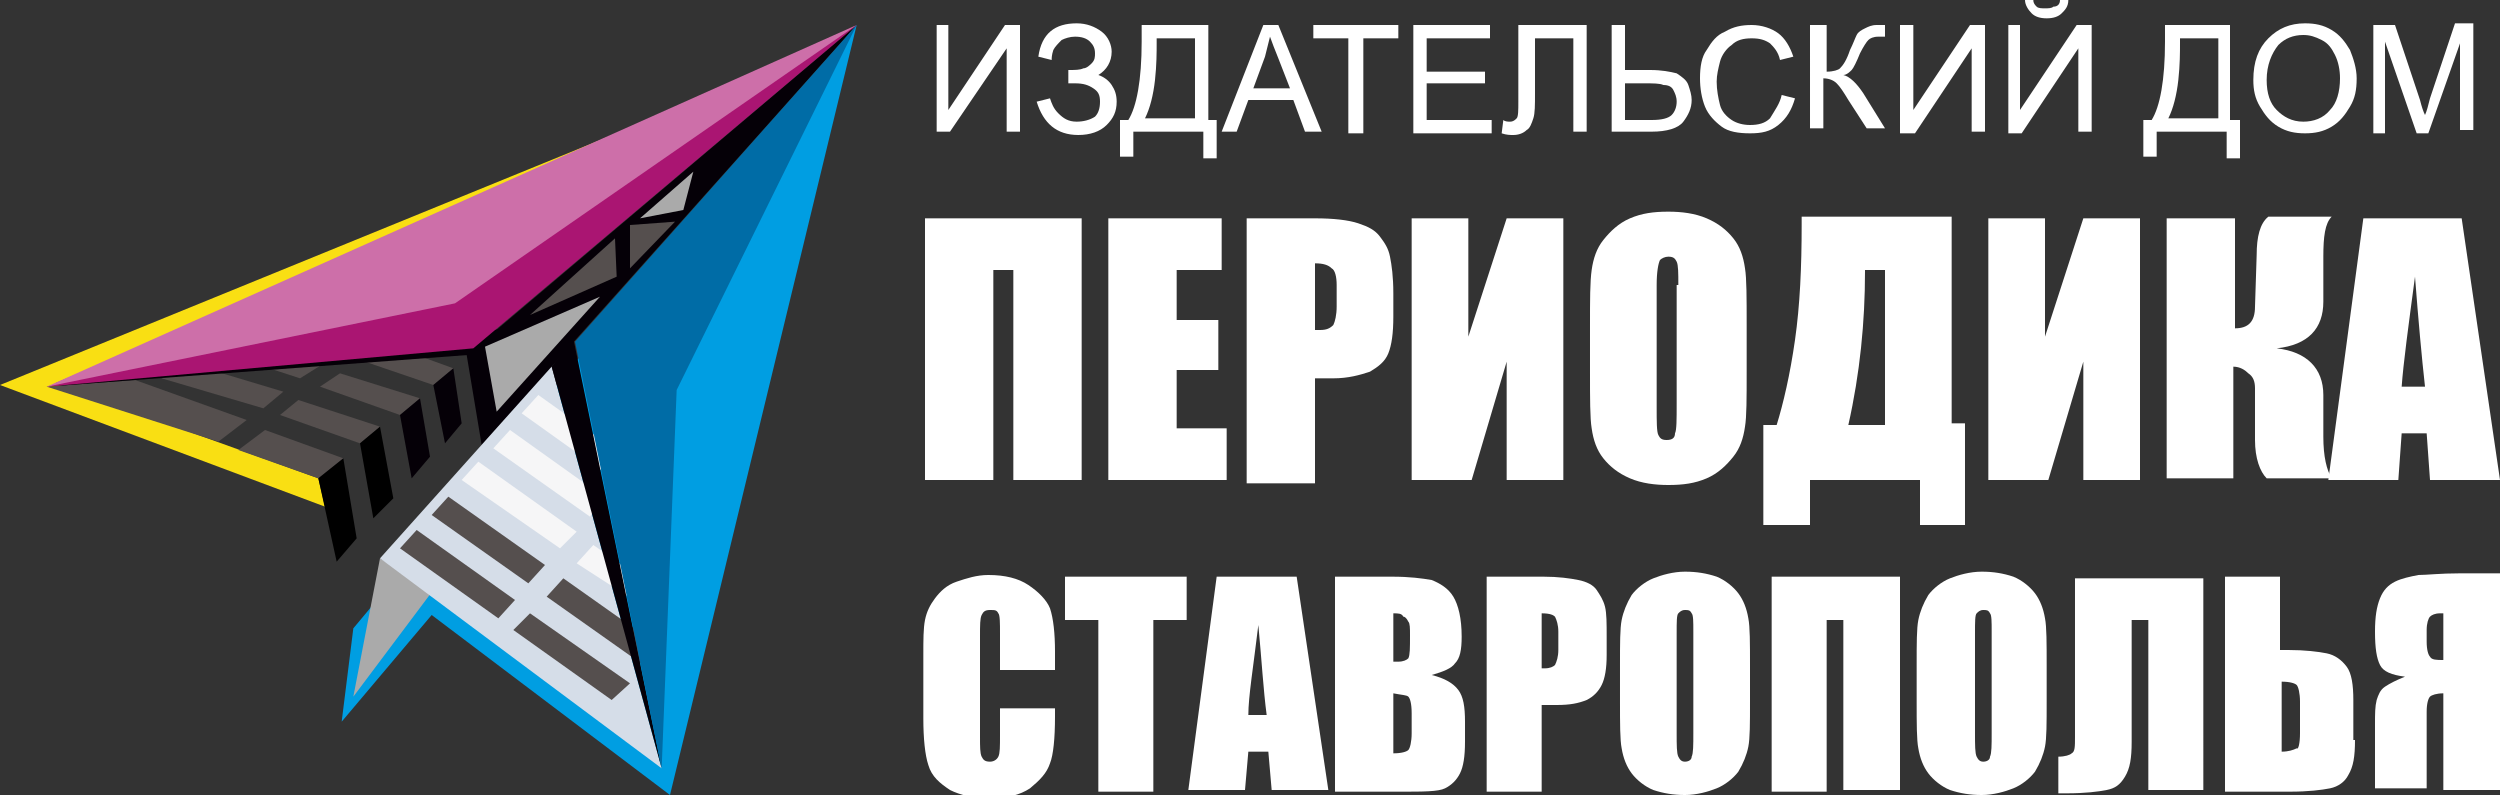
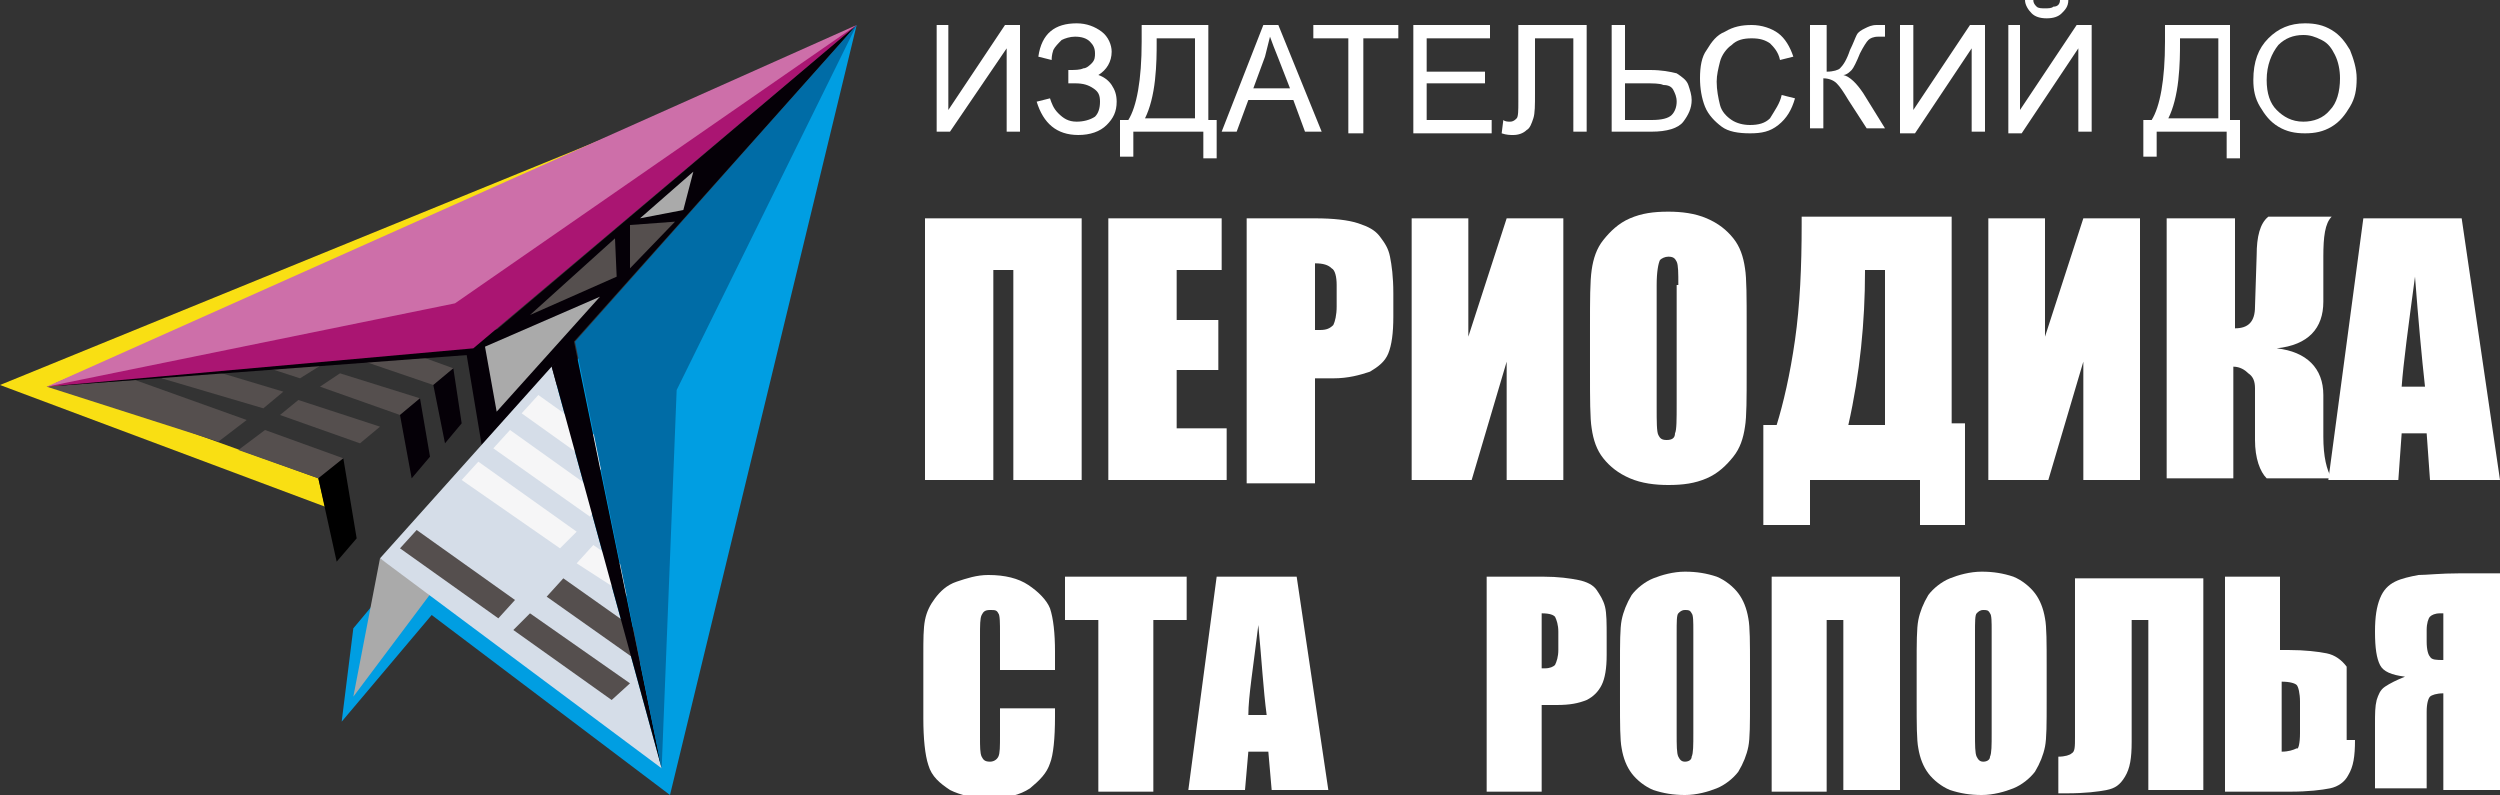
<svg xmlns="http://www.w3.org/2000/svg" version="1.1" id="Слой_1" x="0px" y="0px" viewBox="0 0 150 47.7" style="enable-background:new 0 0 150 47.7;" xml:space="preserve">
  <rect x="0" y="0" width="150" height="47.7" fill="#333333" stroke="none" />
  <style type="text/css">
	.st0{fill:#FFFFFF;}
	.st1{fill-rule:evenodd;clip-rule:evenodd;fill:#F9DF13;}
	.st2{fill-rule:evenodd;clip-rule:evenodd;fill:#050007;}
	.st3{fill-rule:evenodd;clip-rule:evenodd;fill:#009EE2;}
	.st4{fill-rule:evenodd;clip-rule:evenodd;fill:#AAAAAA;}
	.st5{fill-rule:evenodd;clip-rule:evenodd;fill:#D5DDE8;}
	.st6{fill-rule:evenodd;clip-rule:evenodd;fill:#F6F6F7;}
	.st7{fill-rule:evenodd;clip-rule:evenodd;fill:#554F4E;}
	.st8{fill-rule:evenodd;clip-rule:evenodd;}
	.st9{fill-rule:evenodd;clip-rule:evenodd;fill:#006CA6;}
	.st10{fill-rule:evenodd;clip-rule:evenodd;fill:#AA1572;}
	.st11{fill-rule:evenodd;clip-rule:evenodd;fill:#CD6FA9;}
</style>
  <g>
    <g>
      <g>
        <path class="st0" d="M56.1,1.5h0.8v5.1l3.4-5.1h0.9v6.4h-0.8V2.9L57,7.9h-0.8V1.5z" />
        <path class="st0" d="M62.2,6.1L63,5.9c0.1,0.3,0.2,0.6,0.5,0.9c0.3,0.3,0.6,0.5,1.1,0.5c0.4,0,0.8-0.1,1.1-0.3     C65.9,6.8,66,6.5,66,6.1c0-0.4-0.1-0.6-0.4-0.8C65.3,5.1,65,5,64.5,5h-0.4V4.2c0.4,0,0.7,0,0.9-0.1c0.2,0,0.4-0.2,0.5-0.3     c0.2-0.2,0.2-0.4,0.2-0.6c0-0.3-0.1-0.5-0.3-0.7c-0.2-0.2-0.5-0.3-0.9-0.3c-0.3,0-0.6,0.1-0.8,0.2c-0.2,0.2-0.4,0.4-0.5,0.6     c-0.1,0.3-0.1,0.5-0.1,0.6l-0.8-0.2c0.2-1.4,1-2,2.3-2c0.6,0,1.1,0.2,1.5,0.5c0.4,0.3,0.6,0.8,0.6,1.2c0,0.6-0.3,1.1-0.8,1.4     c0.3,0.1,0.6,0.3,0.8,0.6c0.2,0.3,0.3,0.6,0.3,1c0,0.6-0.2,1-0.6,1.4s-1,0.6-1.7,0.6C63.4,8.1,62.6,7.4,62.2,6.1z" />
        <path class="st0" d="M68.6,1.5h3.9v5.7H73v2.3h-0.8V7.9H68v1.5h-0.8V7.2h0.5c0.5-0.8,0.8-2.4,0.8-4.7V1.5z M71.6,2.3h-2.2v0.3     c0,0.5,0,1.3-0.1,2.2c-0.1,0.9-0.3,1.7-0.6,2.3h3V2.3z" />
        <path class="st0" d="M73.3,7.9l2.5-6.4h0.9l2.6,6.4h-1L77.6,6h-2.7l-0.7,1.9H73.3z M75.2,5.3h2.2l-0.7-1.8     c-0.2-0.5-0.4-1-0.5-1.3C76.1,2.6,76,3,75.9,3.4L75.2,5.3z" />
      </g>
      <g>
        <path class="st0" d="M80.9,7.9V2.3h-2.1V1.5h5.1v0.8h-2.1v5.7H80.9z" />
        <path class="st0" d="M84.8,7.9V1.5h4.6v0.8h-3.8v2h3.5V5h-3.5v2.2h3.9v0.8H84.8z" />
        <path class="st0" d="M91.2,1.5h4v6.4h-0.8V2.3h-2.3v3.3c0,0.7,0,1.2-0.1,1.5c-0.1,0.3-0.2,0.6-0.4,0.7c-0.2,0.2-0.5,0.3-0.8,0.3     c-0.2,0-0.4,0-0.7-0.1l0.1-0.8c0.1,0.1,0.3,0.1,0.4,0.1c0.2,0,0.3-0.1,0.4-0.2c0.1-0.1,0.1-0.5,0.1-1V1.5z" />
        <path class="st0" d="M96.7,1.5h0.8v2.7H99c0.7,0,1.2,0.1,1.6,0.2c0.3,0.2,0.6,0.4,0.7,0.7c0.1,0.3,0.2,0.6,0.2,0.9     c0,0.5-0.2,0.9-0.5,1.3c-0.3,0.4-1,0.6-1.9,0.6h-2.4V1.5z M97.5,7.2h1.6c0.6,0,1-0.1,1.2-0.3c0.2-0.2,0.3-0.5,0.3-0.8     c0-0.3-0.1-0.5-0.2-0.7c-0.1-0.2-0.3-0.3-0.6-0.3C99.6,5,99.2,5,98.6,5h-1.1V7.2z" />
      </g>
      <g>
        <path class="st0" d="M106.9,5.7l0.8,0.2c-0.2,0.7-0.5,1.2-1,1.6c-0.5,0.4-1,0.5-1.7,0.5c-0.7,0-1.3-0.1-1.7-0.4     c-0.4-0.3-0.8-0.7-1-1.2c-0.2-0.5-0.3-1.1-0.3-1.7c0-0.7,0.1-1.3,0.4-1.7c0.3-0.5,0.6-0.9,1.1-1.1c0.5-0.3,1-0.4,1.6-0.4     c0.6,0,1.2,0.2,1.6,0.5c0.4,0.3,0.7,0.8,0.9,1.4l-0.8,0.2c-0.1-0.5-0.4-0.8-0.6-1c-0.3-0.2-0.6-0.3-1.1-0.3     c-0.5,0-0.9,0.1-1.2,0.4c-0.3,0.2-0.6,0.6-0.7,1c-0.1,0.4-0.2,0.8-0.2,1.2c0,0.5,0.1,1,0.2,1.4s0.4,0.7,0.7,0.9     c0.3,0.2,0.7,0.3,1.1,0.3c0.5,0,0.9-0.1,1.2-0.4C106.5,6.6,106.8,6.2,106.9,5.7z" />
        <path class="st0" d="M108.8,1.5h0.8v2.8c0.4,0,0.7-0.1,0.8-0.2c0.2-0.2,0.4-0.5,0.6-1.1c0.2-0.4,0.3-0.7,0.4-0.9     c0.1-0.2,0.3-0.3,0.5-0.4c0.2-0.1,0.4-0.2,0.7-0.2c0.3,0,0.5,0,0.5,0v0.7c0,0-0.1,0-0.2,0c-0.1,0-0.2,0-0.2,0     c-0.3,0-0.5,0.1-0.6,0.2c-0.1,0.1-0.3,0.4-0.5,0.8c-0.2,0.5-0.4,0.9-0.5,1c-0.1,0.1-0.3,0.3-0.5,0.3c0.4,0.1,0.8,0.5,1.2,1.1     l1.3,2.1h-1.1l-1.1-1.7c-0.3-0.5-0.5-0.8-0.7-1c-0.2-0.2-0.5-0.3-0.8-0.3v3h-0.8V1.5z" />
        <path class="st0" d="M114,1.5h0.8v5.1l3.4-5.1h0.9v6.4h-0.8V2.9l-3.4,5.1H114V1.5z" />
        <path class="st0" d="M120.4,1.5h0.8v5.1l3.4-5.1h0.9v6.4h-0.8V2.9l-3.4,5.1h-0.8V1.5z M123.6,0h0.5c0,0.4-0.2,0.6-0.4,0.8     c-0.2,0.2-0.5,0.3-0.9,0.3c-0.4,0-0.7-0.1-0.9-0.3c-0.2-0.2-0.4-0.5-0.4-0.8h0.5c0,0.2,0.1,0.3,0.2,0.4s0.3,0.1,0.5,0.1     c0.2,0,0.4,0,0.5-0.1C123.5,0.4,123.6,0.2,123.6,0z" />
      </g>
      <g>
        <path class="st0" d="M129.9,1.5h3.9v5.7h0.6v2.3h-0.8V7.9h-4.2v1.5h-0.8V7.2h0.5c0.5-0.8,0.8-2.4,0.8-4.7V1.5z M133,2.3h-2.2v0.3     c0,0.5,0,1.3-0.1,2.2c-0.1,0.9-0.3,1.7-0.6,2.3h3V2.3z" />
        <path class="st0" d="M135.2,4.8c0-1.1,0.3-1.9,0.9-2.5c0.6-0.6,1.3-0.9,2.2-0.9c0.6,0,1.1,0.1,1.6,0.4c0.5,0.3,0.8,0.7,1.1,1.2     c0.2,0.5,0.4,1.1,0.4,1.7c0,0.7-0.1,1.2-0.4,1.7c-0.3,0.5-0.6,0.9-1.1,1.2c-0.5,0.3-1,0.4-1.6,0.4c-0.6,0-1.1-0.1-1.6-0.4     c-0.5-0.3-0.8-0.7-1.1-1.2C135.3,5.9,135.2,5.4,135.2,4.8z M136,4.8c0,0.8,0.2,1.4,0.6,1.8c0.4,0.4,0.9,0.7,1.6,0.7     c0.6,0,1.2-0.2,1.6-0.7c0.4-0.4,0.6-1.1,0.6-1.9c0-0.5-0.1-1-0.3-1.4c-0.2-0.4-0.4-0.7-0.8-0.9s-0.7-0.3-1.1-0.3     c-0.6,0-1.1,0.2-1.5,0.6C136.3,3.2,136,3.9,136,4.8z" />
-         <path class="st0" d="M142.4,7.9V1.5h1.3l1.5,4.5c0.1,0.4,0.2,0.7,0.3,0.9c0.1-0.2,0.2-0.6,0.3-1l1.5-4.5h1.1v6.4h-0.8V2.6     l-1.9,5.4H145l-1.9-5.5v5.5H142.4z" />
      </g>
      <g>
        <path class="st0" d="M64.9,28.8h-4.1V16.2h-1.2v12.6h-4.1V13.1h9.4V28.8z" />
        <path class="st0" d="M66.5,13.1h6.8v3.1h-2.7v3h2.5v3h-2.5v3.5h3v3.1h-7.1V13.1z" />
        <path class="st0" d="M74.8,13.1h4.1c1.1,0,2,0.1,2.6,0.3c0.6,0.2,1,0.4,1.3,0.8s0.5,0.7,0.6,1.2c0.1,0.5,0.2,1.2,0.2,2.2v1.4     c0,1-0.1,1.7-0.3,2.2c-0.2,0.5-0.6,0.8-1.1,1.1c-0.6,0.2-1.3,0.4-2.2,0.4h-1.1v6.3h-4.1V13.1z M78.9,15.8v4c0.1,0,0.2,0,0.3,0     c0.4,0,0.6-0.1,0.8-0.3c0.1-0.2,0.2-0.6,0.2-1.1v-1.3c0-0.5-0.1-0.9-0.3-1C79.7,15.9,79.4,15.8,78.9,15.8z" />
        <path class="st0" d="M93.8,28.8h-3.4v-7.1l-2.1,7.1h-3.6V13.1h3.4v7.1l2.3-7.1h3.4V28.8z" />
        <path class="st0" d="M104.8,22.3c0,1.6,0,2.7-0.1,3.3c-0.1,0.7-0.3,1.3-0.7,1.8c-0.4,0.5-0.9,1-1.6,1.3c-0.7,0.3-1.4,0.4-2.3,0.4     c-0.8,0-1.6-0.1-2.3-0.4c-0.7-0.3-1.2-0.7-1.6-1.2c-0.4-0.5-0.6-1.1-0.7-1.8c-0.1-0.6-0.1-1.8-0.1-3.4v-2.7c0-1.6,0-2.7,0.1-3.4     c0.1-0.7,0.3-1.3,0.7-1.8c0.4-0.5,0.9-1,1.6-1.3c0.7-0.3,1.4-0.4,2.3-0.4c0.8,0,1.6,0.1,2.3,0.4c0.7,0.3,1.2,0.7,1.6,1.2     c0.4,0.5,0.6,1.1,0.7,1.8c0.1,0.6,0.1,1.8,0.1,3.4V22.3z M100.7,17.1c0-0.7,0-1.2-0.1-1.4c-0.1-0.2-0.2-0.3-0.5-0.3     c-0.2,0-0.4,0.1-0.5,0.2c-0.1,0.2-0.2,0.7-0.2,1.5v7.3c0,0.9,0,1.5,0.1,1.7c0.1,0.2,0.2,0.3,0.5,0.3c0.3,0,0.5-0.1,0.5-0.4     c0.1-0.2,0.1-0.8,0.1-1.8V17.1z" />
        <path class="st0" d="M118,31.5h-2.8v-2.7h-6.6v2.7h-2.8v-6h0.8c0.4-1.3,0.8-3,1.1-5.1s0.4-4.4,0.4-6.9v-0.5h9v12.4h0.8V31.5z      M113.1,25.5v-9.3h-1.2v0.1c0,3-0.3,6.1-1,9.2H113.1z" />
        <path class="st0" d="M128.4,28.8h-3.4v-7.1l-2.1,7.1h-3.6V13.1h3.4v7.1l2.3-7.1h3.4V28.8z" />
        <path class="st0" d="M130,13.1h4.1l0,6.6c0.8,0,1.2-0.4,1.2-1.3l0.1-3.1c0-1.1,0.2-1.9,0.7-2.3h3.8c-0.4,0.4-0.5,1.2-0.5,2.4     l0,2.7c0,1.6-0.9,2.6-2.8,2.8c1.8,0.2,2.8,1.2,2.8,2.8l0,2.5c0,1.2,0.2,2,0.5,2.5H136c-0.4-0.4-0.7-1.2-0.7-2.3v-3.1     c0-0.4-0.1-0.7-0.4-0.9c-0.2-0.2-0.5-0.4-0.9-0.4l0,6.7H130V13.1z" />
        <path class="st0" d="M147.7,13.1l2.3,15.7h-4.2l-0.2-2.8h-1.5l-0.2,2.8h-4.2l2.1-15.7H147.7z M145.5,23.2c-0.2-1.8-0.4-4-0.6-6.6     c-0.4,3-0.7,5.2-0.8,6.6H145.5z" />
      </g>
      <g>
        <path class="st0" d="M63.3,40.2H60V38c0-0.6,0-1.1-0.1-1.2c-0.1-0.2-0.2-0.2-0.5-0.2c-0.3,0-0.4,0.1-0.5,0.3     c-0.1,0.2-0.1,0.6-0.1,1.3v6c0,0.6,0,1,0.1,1.2c0.1,0.2,0.2,0.3,0.5,0.3c0.2,0,0.4-0.1,0.5-0.3c0.1-0.2,0.1-0.6,0.1-1.3v-1.6h3.3     v0.5c0,1.3-0.1,2.3-0.3,2.8c-0.2,0.6-0.6,1-1.2,1.5c-0.6,0.4-1.4,0.6-2.4,0.6c-1,0-1.8-0.2-2.4-0.5c-0.6-0.4-1.1-0.8-1.3-1.5     c-0.2-0.6-0.3-1.6-0.3-2.8v-3.8c0-0.9,0-1.6,0.1-2.1c0.1-0.5,0.3-0.9,0.6-1.3c0.3-0.4,0.7-0.8,1.3-1c0.6-0.2,1.2-0.4,1.9-0.4     c1,0,1.8,0.2,2.4,0.6c0.6,0.4,1.1,0.9,1.3,1.4c0.2,0.6,0.3,1.5,0.3,2.6V40.2z" />
        <path class="st0" d="M71.2,34.6v2.6h-2v10.3h-3.3V37.2h-2v-2.6H71.2z" />
        <path class="st0" d="M77.8,34.6l1.9,12.8h-3.4l-0.2-2.3h-1.2l-0.2,2.3h-3.4l1.7-12.8H77.8z M76,42.9c-0.2-1.5-0.3-3.3-0.5-5.4     c-0.3,2.5-0.6,4.3-0.6,5.4H76z" />
-         <path class="st0" d="M80.2,34.6h3.3c1.1,0,1.8,0.1,2.4,0.2c0.5,0.2,1,0.5,1.3,1c0.3,0.5,0.5,1.3,0.5,2.4c0,0.8-0.1,1.3-0.4,1.6     c-0.2,0.3-0.7,0.5-1.4,0.7c0.8,0.2,1.3,0.5,1.6,0.9c0.3,0.4,0.4,1,0.4,1.9v1.2c0,0.9-0.1,1.5-0.3,1.9c-0.2,0.4-0.5,0.7-0.9,0.9     c-0.4,0.2-1.3,0.2-2.7,0.2h-3.9V34.6z M83.6,36.8v2.9c0.1,0,0.3,0,0.3,0c0.3,0,0.5-0.1,0.6-0.2c0.1-0.2,0.1-0.6,0.1-1.4     c0-0.4,0-0.7-0.1-0.8c-0.1-0.2-0.2-0.3-0.3-0.3C84.1,36.8,83.9,36.8,83.6,36.8z M83.6,41.6v3.6c0.5,0,0.8-0.1,0.9-0.2     c0.1-0.1,0.2-0.5,0.2-1v-1.2c0-0.6-0.1-0.9-0.2-1C84.4,41.7,84.1,41.7,83.6,41.6z" />
        <path class="st0" d="M89.2,34.6h3.4c0.9,0,1.6,0.1,2.1,0.2c0.5,0.1,0.9,0.3,1.1,0.6c0.2,0.3,0.4,0.6,0.5,1c0.1,0.4,0.1,1,0.1,1.8     v1.1c0,0.8-0.1,1.4-0.3,1.8c-0.2,0.4-0.5,0.7-0.9,0.9c-0.5,0.2-1,0.3-1.8,0.3h-0.9v5.2h-3.3V34.6z M92.5,36.8v3.3     c0.1,0,0.2,0,0.2,0c0.3,0,0.5-0.1,0.6-0.2c0.1-0.2,0.2-0.5,0.2-0.9v-1.1c0-0.4-0.1-0.7-0.2-0.9C93.2,36.9,93,36.8,92.5,36.8z" />
        <path class="st0" d="M105,42.1c0,1.3,0,2.2-0.1,2.7c-0.1,0.5-0.3,1-0.6,1.5c-0.3,0.4-0.8,0.8-1.3,1c-0.5,0.2-1.2,0.4-1.9,0.4     c-0.7,0-1.3-0.1-1.9-0.3c-0.5-0.2-1-0.6-1.3-1c-0.3-0.4-0.5-0.9-0.6-1.5c-0.1-0.5-0.1-1.5-0.1-2.8v-2.2c0-1.3,0-2.2,0.1-2.7     c0.1-0.5,0.3-1,0.6-1.5c0.3-0.4,0.8-0.8,1.3-1c0.5-0.2,1.2-0.4,1.9-0.4c0.7,0,1.3,0.1,1.9,0.3c0.5,0.2,1,0.6,1.3,1     c0.3,0.4,0.5,0.9,0.6,1.5c0.1,0.5,0.1,1.5,0.1,2.8V42.1z M101.6,37.9c0-0.6,0-1-0.1-1.1c-0.1-0.2-0.2-0.2-0.4-0.2     c-0.2,0-0.3,0.1-0.4,0.2c-0.1,0.1-0.1,0.5-0.1,1.2v6c0,0.7,0,1.2,0.1,1.4c0.1,0.2,0.2,0.3,0.4,0.3c0.2,0,0.4-0.1,0.4-0.3     c0.1-0.2,0.1-0.7,0.1-1.4V37.9z" />
        <path class="st0" d="M113.9,47.4h-3.3V37.2h-1v10.3h-3.3V34.6h7.7V47.4z" />
        <path class="st0" d="M122.8,42.1c0,1.3,0,2.2-0.1,2.7c-0.1,0.5-0.3,1-0.6,1.5c-0.3,0.4-0.8,0.8-1.3,1c-0.5,0.2-1.2,0.4-1.9,0.4     c-0.7,0-1.3-0.1-1.9-0.3c-0.5-0.2-1-0.6-1.3-1c-0.3-0.4-0.5-0.9-0.6-1.5c-0.1-0.5-0.1-1.5-0.1-2.8v-2.2c0-1.3,0-2.2,0.1-2.7     c0.1-0.5,0.3-1,0.6-1.5c0.3-0.4,0.8-0.8,1.3-1c0.5-0.2,1.2-0.4,1.9-0.4c0.7,0,1.3,0.1,1.9,0.3c0.5,0.2,1,0.6,1.3,1     c0.3,0.4,0.5,0.9,0.6,1.5c0.1,0.5,0.1,1.5,0.1,2.8V42.1z M119.5,37.9c0-0.6,0-1-0.1-1.1c-0.1-0.2-0.2-0.2-0.4-0.2     c-0.2,0-0.3,0.1-0.4,0.2c-0.1,0.1-0.1,0.5-0.1,1.2v6c0,0.7,0,1.2,0.1,1.4c0.1,0.2,0.2,0.3,0.4,0.3c0.2,0,0.4-0.1,0.4-0.3     c0.1-0.2,0.1-0.7,0.1-1.4V37.9z" />
        <path class="st0" d="M132.2,47.4h-3.3V37.2h-1v7.3c0,1-0.1,1.6-0.4,2.1s-0.6,0.7-1.1,0.8c-0.5,0.1-1.3,0.2-2.4,0.2h-0.5v-2.2     c0.4,0,0.7-0.1,0.8-0.2c0.2-0.1,0.2-0.4,0.2-1v-9.5h7.7V47.4z" />
-         <path class="st0" d="M141.3,44.4c0,1-0.1,1.6-0.4,2.1c-0.2,0.4-0.6,0.7-1.1,0.8c-0.5,0.1-1.3,0.2-2.4,0.2h-3.9V34.6h3.3V39h0.5     c1,0,1.8,0.1,2.3,0.2c0.5,0.1,0.9,0.4,1.2,0.8c0.3,0.4,0.4,1.1,0.4,2V44.4z M138,44v-1.9c0-0.5-0.1-0.9-0.2-1     c-0.1-0.1-0.4-0.2-0.9-0.2v4.2c0.4,0,0.7-0.1,0.9-0.2C137.9,45,138,44.6,138,44z" />
+         <path class="st0" d="M141.3,44.4c0,1-0.1,1.6-0.4,2.1c-0.2,0.4-0.6,0.7-1.1,0.8c-0.5,0.1-1.3,0.2-2.4,0.2h-3.9V34.6h3.3V39h0.5     c1,0,1.8,0.1,2.3,0.2c0.5,0.1,0.9,0.4,1.2,0.8V44.4z M138,44v-1.9c0-0.5-0.1-0.9-0.2-1     c-0.1-0.1-0.4-0.2-0.9-0.2v4.2c0.4,0,0.7-0.1,0.9-0.2C137.9,45,138,44.6,138,44z" />
        <path class="st0" d="M149.9,47.4h-3.3v-5.8c-0.4,0-0.7,0.1-0.8,0.2c-0.1,0.1-0.2,0.4-0.2,0.9v4.6h-3.1v-3.8c0-0.7,0-1.1,0.1-1.5     c0.1-0.3,0.2-0.6,0.5-0.8c0.3-0.2,0.7-0.4,1.2-0.6c-0.8-0.1-1.3-0.3-1.5-0.7c-0.2-0.4-0.3-1-0.3-2c0-0.9,0.1-1.5,0.3-2     c0.2-0.5,0.5-0.8,0.9-1c0.4-0.2,0.9-0.3,1.4-0.4c0.5,0,1.3-0.1,2.5-0.1h2.4V47.4z M146.6,39.6v-2.8h-0.2c-0.3,0-0.5,0.1-0.6,0.2     c-0.1,0.1-0.2,0.4-0.2,0.8v0.7c0,0.5,0.1,0.8,0.2,0.9C145.9,39.6,146.2,39.6,146.6,39.6z" />
      </g>
    </g>
    <g>
      <polygon class="st1" points="36.3,9 37,8 0,23.1 19.5,30.4 19.1,28.7 3.3,23 36.3,9   " />
      <polygon class="st2" points="28.9,26.7 28,21.3 51.4,1.5 28.9,26.7   " />
      <polygon class="st3" points="51.4,1.5 40.2,47.7 25.9,36.9 20.5,43.3 21.2,37.7 51.4,1.5   " />
      <polygon class="st4" points="21.2,41.8 26,35.4 22.8,33.5 21.2,41.8   " />
      <polygon class="st5" points="22.8,33.5 39.7,46.1 33.1,22 22.8,33.5   " />
      <polygon class="st6" points="34.6,33.8 39.4,36.9 39.3,35.3 35.6,32.7 34.6,33.8   " />
      <polygon class="st7" points="14.3,27 19.1,28.7 20.6,27.5 15.9,25.8 14.3,27   " />
      <polygon class="st7" points="16.8,24.9 21.6,26.6 22.8,25.6 17.9,24 16.8,24.9   " />
      <polygon class="st7" points="19.2,23.2 24,24.9 25.2,23.9 20.4,22.4 19.2,23.2   " />
      <polygon class="st8" points="19.1,28.7 20.2,33.7 21.4,32.3 20.6,27.5 19.1,28.7   " />
      <polygon class="st7" points="21.9,21.7 26,23.1 27.2,22.1 25,21.3 21.9,21.7   " />
      <polygon class="st7" points="9.7,22.7 15.8,24.5 17,23.5 12,22 9.7,22.7   " />
      <polygon class="st7" points="13.1,21.1 18,22.7 19.6,21.7 14.3,20.3 13.1,21.1   " />
-       <polygon class="st8" points="21.6,26.6 22.4,31.1 23.6,29.9 22.8,25.6 21.6,26.6   " />
      <polygon class="st2" points="24,24.9 24.7,28.7 25.8,27.4 25.2,23.9 24,24.9   " />
      <polygon class="st2" points="26,23.1 26.7,26.6 27.7,25.4 27.2,22.1 26,23.1   " />
      <polygon class="st7" points="24,32.9 29.9,37.1 30.9,36 25,31.8 24,32.9   " />
-       <polygon class="st7" points="25.9,30.9 31.7,35 32.7,33.9 26.9,29.8 25.9,30.9   " />
      <polygon class="st6" points="27.7,28.8 33.6,32.9 34.6,31.9 28.7,27.7 27.7,28.8   " />
      <polygon class="st6" points="29.6,26.9 35.4,31 36.2,29.8 30.6,25.8 29.6,26.9   " />
      <polygon class="st6" points="31.3,24.8 37.6,29.3 38.6,28.2 32.3,23.7 31.3,24.8   " />
      <polygon class="st7" points="30.8,37.8 36.7,42 37.8,41 31.8,36.8 30.8,37.8   " />
      <polygon class="st7" points="32.8,35.8 38.6,39.9 39.6,38.8 33.8,34.7 32.8,35.8   " />
      <polygon class="st2" points="39.7,46.1 34.4,20.3 33.1,22 39.7,46.1   " />
      <polygon class="st4" points="41.6,10.3 38.4,13.1 41,12.6 41.6,10.3   " />
      <polygon class="st9" points="39.7,46.1 40.6,23.4 51.4,1.5 34.5,20.5 39.7,46.1   " />
      <polygon class="st7" points="37.8,16.1 40.5,13.3 37.8,13.5 37.8,16.1   " />
      <polygon class="st7" points="37,16.6 36.9,14.3 31.8,18.9 37,16.6   " />
      <polygon class="st7" points="2.8,23.2 13.1,26.5 14.8,25.2 8.1,22.8 2.8,23.2   " />
      <polygon class="st2" points="2.8,23.2 29.4,21.2 30.3,19.7 2.8,23.2   " />
      <polygon class="st10" points="2.8,23.2 28.4,20.9 51.4,1.5 26.4,16.4 2.8,23.2   " />
      <polygon class="st11" points="2.8,23.2 27.3,18.2 51.4,1.5 2.8,23.2   " />
      <polygon class="st4" points="29.1,20.8 29.8,24.7 36,17.8 29.1,20.8   " />
    </g>
  </g>
</svg>